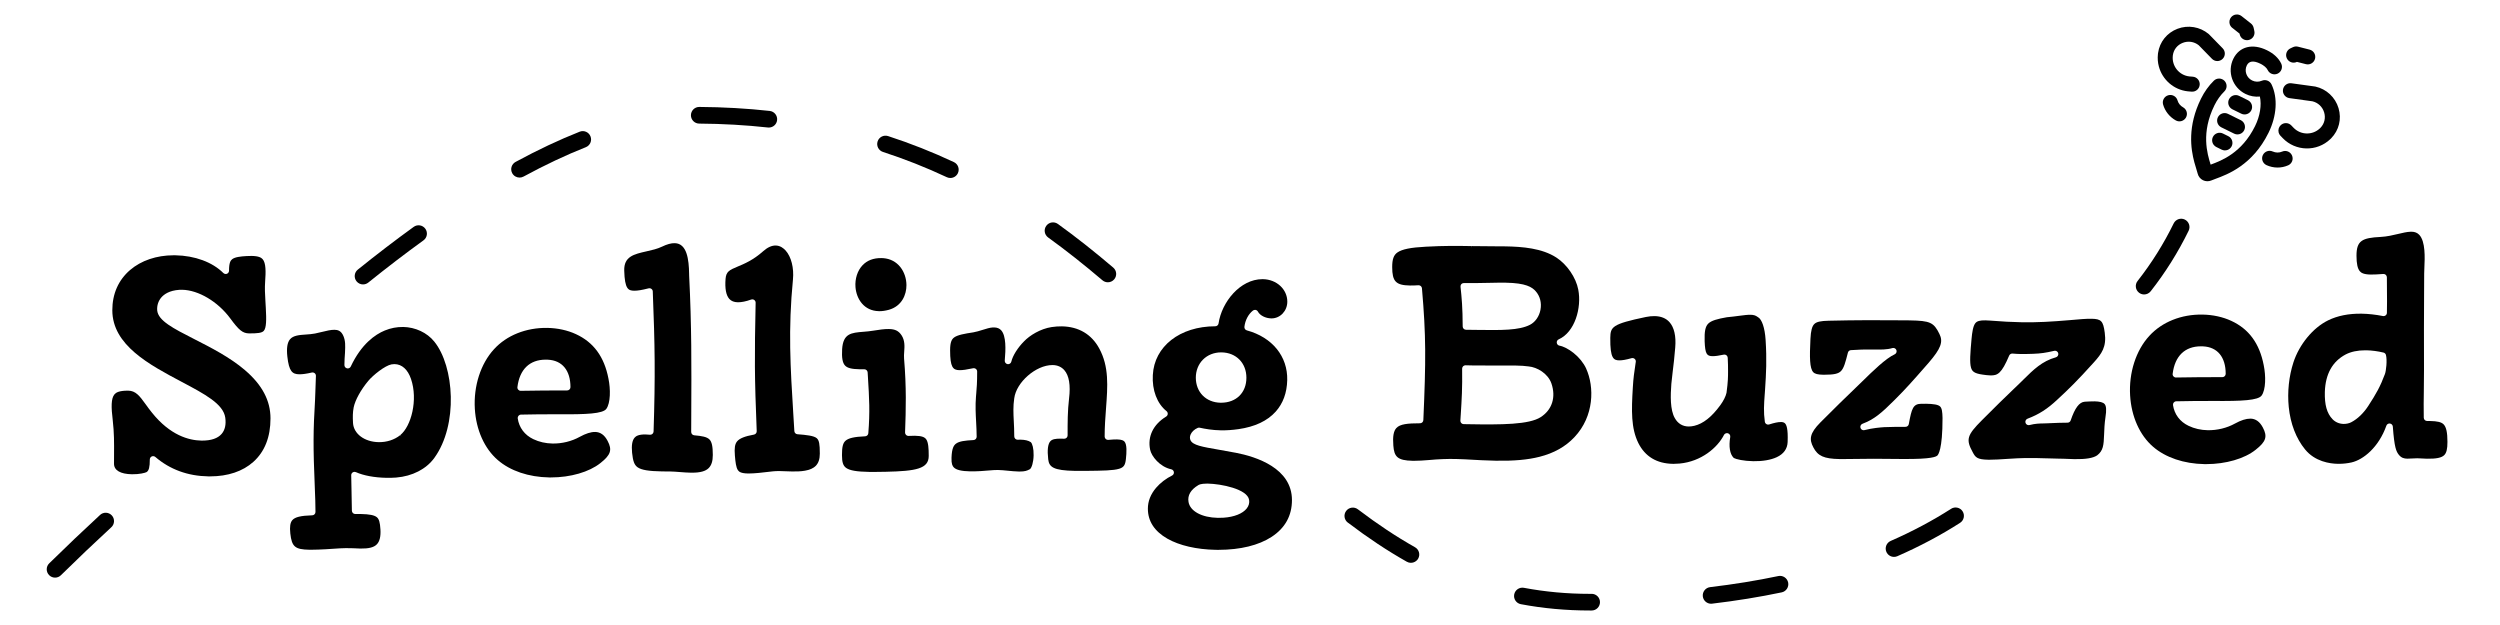
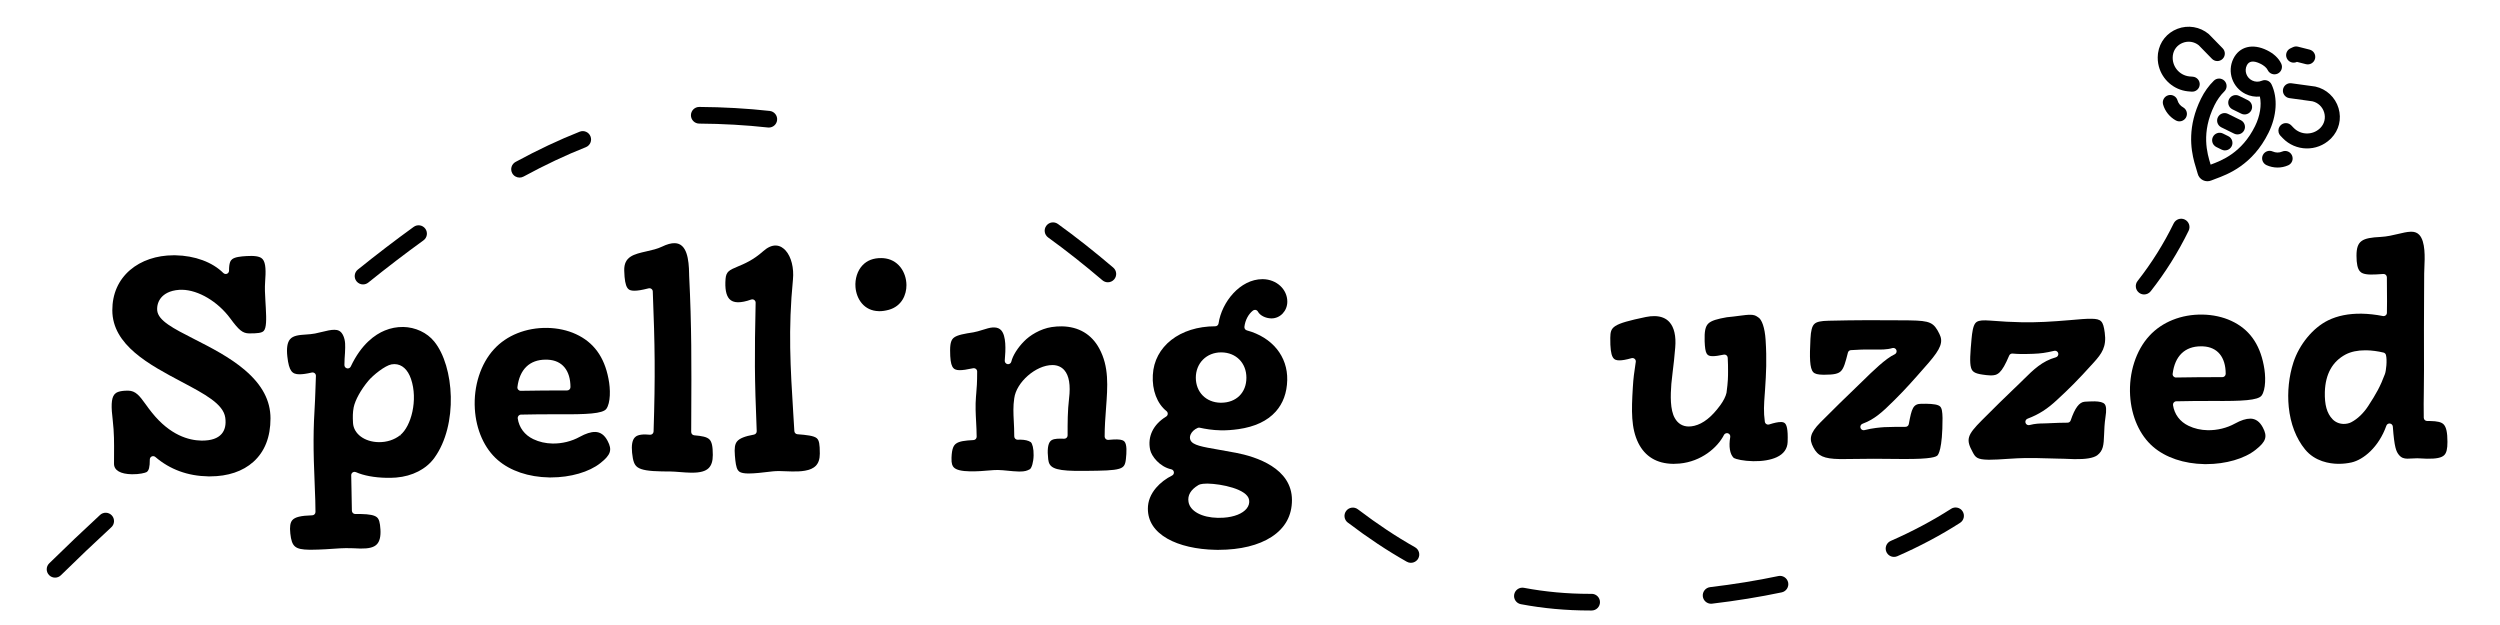
<svg xmlns="http://www.w3.org/2000/svg" data-id="SpellingBuzzed_-_Neon" data-name="SpellingBuzzed - Neon" viewBox="0 0 1500 375">
  <g id="Lines">
    <path d="m1310.9,131.74c-2.48-1.21-5.47-.18-6.69,2.3-5.97,12.23-13.26,23.86-21.66,34.55-1.71,2.17-1.33,5.31.84,7.02.92.72,2,1.07,3.08,1.07,1.48,0,2.95-.66,3.94-1.91,8.84-11.25,16.5-23.48,22.78-36.34,1.21-2.48.18-5.48-2.3-6.69Z" />
    <path d="m217.83,170.65c1.1,0,2.21-.36,3.13-1.1,11.21-9.02,22.35-17.54,33.12-25.33,2.24-1.62,2.74-4.74,1.12-6.98-1.62-2.24-4.74-2.74-6.98-1.12-10.91,7.89-22.19,16.51-33.53,25.64-2.15,1.73-2.49,4.88-.76,7.03.99,1.23,2.44,1.87,3.9,1.87Z" />
-     <path d="m311.75,106.55c.81,0,1.62-.2,2.38-.61,12.91-7,25.48-12.93,37.36-17.62,2.57-1.01,3.83-3.92,2.81-6.49-1.01-2.57-3.92-3.83-6.49-2.81-12.26,4.84-25.2,10.94-38.46,18.13-2.43,1.32-3.33,4.35-2.01,6.78.91,1.67,2.62,2.62,4.4,2.62Z" />
+     <path d="m311.75,106.55c.81,0,1.62-.2,2.38-.61,12.91-7,25.48-12.93,37.36-17.62,2.57-1.01,3.83-3.92,2.81-6.49-1.01-2.57-3.92-3.83-6.49-2.81-12.26,4.84-25.2,10.94-38.46,18.13-2.43,1.32-3.33,4.35-2.01,6.78.91,1.67,2.62,2.62,4.4,2.62" />
    <path d="m634.74,134.38c-2.24-1.62-5.36-1.12-6.98,1.12-1.62,2.24-1.12,5.36,1.12,6.98,10.67,7.71,21.32,16.12,32.59,25.7.94.8,2.09,1.19,3.24,1.19,1.42,0,2.82-.6,3.81-1.76,1.79-2.1,1.53-5.26-.57-7.05-11.46-9.75-22.33-18.32-33.21-26.19Z" />
-     <path d="m568.08,106.32c.69.32,1.41.47,2.12.47,1.88,0,3.68-1.06,4.53-2.88,1.17-2.5.1-5.48-2.4-6.65-12.83-6.02-26.11-11.27-39.47-15.61-2.63-.85-5.45.58-6.3,3.21-.85,2.63.58,5.45,3.21,6.3,12.96,4.21,25.85,9.3,38.31,15.15Z" />
    <path d="m460.75,76.5c.19.02.37.03.55.03,2.52,0,4.68-1.89,4.96-4.45.3-2.75-1.68-5.21-4.42-5.52-13.65-1.5-27.86-2.31-42.25-2.4h-.03c-2.75,0-4.98,2.22-5,4.97-.02,2.76,2.21,5.01,4.97,5.03,14.04.09,27.91.88,41.22,2.34Z" />
    <path d="m60.04,308.97c-10.11,9.31-20.37,19.08-30.51,29.04-1.97,1.93-2,5.1-.06,7.07.98,1,2.27,1.5,3.57,1.5s2.53-.48,3.5-1.43c10.06-9.88,20.24-19.58,30.27-28.82,2.03-1.87,2.16-5.03.29-7.07-1.87-2.03-5.04-2.16-7.07-.29Z" />
    <path d="m1066.97,345.64c-12.99,2.73-26.75,4.96-40.9,6.64-2.74.33-4.7,2.81-4.38,5.55.3,2.54,2.46,4.41,4.96,4.41.2,0,.39-.01.59-.04,14.45-1.71,28.5-3.99,41.78-6.78,2.7-.57,4.43-3.22,3.87-5.92-.57-2.7-3.21-4.43-5.92-3.87Z" />
    <path d="m1170.65,305.28c-11.12,7.14-23.31,13.62-36.24,19.28-2.53,1.11-3.68,4.05-2.58,6.58.82,1.88,2.66,3,4.58,3,.67,0,1.35-.13,2-.42,13.41-5.87,26.08-12.6,37.64-20.02,2.32-1.49,3-4.58,1.51-6.91-1.49-2.32-4.58-3-6.91-1.51Z" />
    <path d="m808.68,313.54c12.16,9.23,23.74,16.92,35.42,23.51.78.44,1.62.65,2.45.65,1.75,0,3.44-.92,4.36-2.54,1.36-2.41.51-5.46-1.9-6.81-11.28-6.37-22.5-13.82-34.29-22.77-2.2-1.67-5.34-1.24-7.01.96-1.67,2.2-1.24,5.34.96,7.01Z" />
    <path d="m954.98,356.31h-1.21c-13.46,0-26.72-1.22-39.41-3.62-2.71-.52-5.33,1.27-5.84,3.98-.51,2.71,1.27,5.33,3.98,5.84,13.3,2.52,27.18,3.79,41.32,3.79h1.18c2.76,0,4.99-2.25,4.99-5.01,0-2.76-2.24-4.99-5-4.99h-.01Z" />
  </g>
  <g id="Bee">
    <path d="m1295.31,39.9c-.63-2.35-.84-4.85-.56-7.41.02-.23.05-.45.08-.68.96-6.67,5.31-12.1,11.64-14.53,6.35-2.43,13.52-1.24,18.72,3.11.12.1.23.2.33.31l8.1,8.3c1.73,1.78,1.7,4.63-.08,6.36s-4.63,1.7-6.36-.08l-7.93-8.12c-2.72-2.18-6.28-2.73-9.57-1.47-3.24,1.24-5.46,4-5.95,7.39-.02.12-.03.25-.05.39-.67,6.14,3.76,11.68,9.89,12.38l2.13.17c2.48.2,4.32,2.38,4.12,4.85-.2,2.48-2.38,4.32-4.85,4.12l-2.19-.18s-.08,0-.12-.01c-8.53-.93-15.26-7.07-17.35-14.9Z" />
    <g>
      <line id="Stripe_3" data-name="Stripe 3" x1="1331.77" y1="84.16" x2="1334.97" y2="85.73" />
      <path d="m1327.43,85.32c-.27-1.02-.19-2.13.31-3.15,1.1-2.23,3.8-3.15,6.02-2.05l3.2,1.58c2.23,1.1,3.15,3.8,2.05,6.03-1.1,2.23-3.8,3.15-6.02,2.05l-3.2-1.58c-1.21-.6-2.03-1.66-2.36-2.87Z" />
    </g>
    <g>
      <line id="Stripe_2" data-name="Stripe 2" x1="1334.77" y1="72.34" x2="1342.48" y2="76.14" />
      <path d="m1330.42,73.51c-.27-1.02-.19-2.13.31-3.15,1.1-2.23,3.8-3.15,6.03-2.05l7.71,3.8c2.23,1.1,3.15,3.8,2.05,6.03-1.1,2.23-3.8,3.15-6.03,2.05l-7.71-3.8c-1.21-.6-2.03-1.66-2.36-2.87Z" />
    </g>
    <g>
      <line id="Stripe_1" data-name="Stripe 1" x1="1341.44" y1="61.55" x2="1346.76" y2="64.17" />
      <path d="m1337.09,62.71c-.27-1.02-.19-2.13.31-3.15,1.1-2.23,3.8-3.15,6.03-2.05l5.32,2.62c2.23,1.1,3.14,3.8,2.05,6.03-1.1,2.23-3.8,3.15-6.03,2.05l-5.32-2.62c-1.21-.6-2.03-1.66-2.36-2.87Z" />
    </g>
    <path d="m1367.2,79.54c-.41-1.54,0-3.24,1.23-4.42,1.79-1.72,4.64-1.66,6.36.14l1.32,1.37c4.29,4.47,11.41,4.63,15.88.34.1-.09.19-.18.27-.27,2.39-2.45,3.22-5.89,2.24-9.22-1.01-3.39-3.63-5.88-7.04-6.7l-13.84-1.91c-2.46-.34-4.18-2.61-3.84-5.07.34-2.46,2.61-4.18,5.07-3.84l14.04,1.93c.12.02.24.04.36.06,6.61,1.47,11.93,6.43,13.87,12.95,1.94,6.49.28,13.25-4.42,18.07-.16.17-.33.33-.5.49-8.05,7.71-20.88,7.43-28.6-.62l-1.32-1.37c-.54-.57-.91-1.24-1.1-1.94Z" />
    <path d="m1316.63,97.47c-2.21-8.24-4.21-21.67,3.97-38.28,2.03-4.12,4.62-7.74,7.71-10.77,1.77-1.74,4.62-1.71,6.36.06,1.74,1.77,1.71,4.62-.06,6.36-2.36,2.32-4.36,5.12-5.94,8.33-8.1,16.44-4.38,28.85-2.29,35.61,6.62-2.44,18.72-7.03,26.65-23.12,3-6.09,4.01-12.56,2.9-17.73-2.94.3-5.93-.23-8.64-1.57-7.85-3.87-11.11-13.34-7.28-21.12,3.62-7.35,11.55-9.34,20.19-5.08,4.07,2,7.02,4.78,8.55,8.04,1.05,2.25.09,4.93-2.16,5.98-2.25,1.05-4.93.09-5.98-2.16-.63-1.35-2.23-2.73-4.38-3.79-4.09-2.01-6.83-1.68-8.14.99-1.64,3.33-.21,7.4,3.19,9.07,1.83.9,3.94.96,5.8.16,2.22-.96,4.8.01,5.84,2.2,3.84,8.07,3.17,18.91-1.8,29-9.59,19.46-24.58,24.99-31.79,27.65-1,.37-1.86.69-2.47.95-1.63.71-3.48.67-5.07-.11-1.59-.79-2.76-2.22-3.18-3.95-.16-.65-.43-1.51-.74-2.52-.37-1.19-.81-2.59-1.23-4.18Z" />
-     <path d="m1337.8,14.35c-.35-1.32-.1-2.79.81-3.95,1.54-1.95,4.37-2.29,6.32-.75l5.64,4.44c.82.65,1.37,1.57,1.61,2.58l.43,1.99c.52,2.43-1.02,4.82-3.45,5.35-2.43.53-4.84-1.01-5.35-3.45l-.09-.41-4.37-3.44c-.79-.62-1.32-1.46-1.56-2.37Z" />
    <path d="m1371.82,34.25c-.55-2.06.43-4.28,2.42-5.23l1.53-.72c.95-.45,2.02-.55,3.03-.29l6.96,1.76c2.41.61,3.87,3.06,3.26,5.47-.61,2.41-3.06,3.87-5.47,3.26l-5.39-1.37-.06.03c-2.25,1.06-4.93.1-5.99-2.14-.12-.25-.21-.51-.28-.76Z" />
    <path d="m1357.42,96.16c-.26-.97-.2-2.03.25-3.02,1.03-2.26,3.69-3.27,5.96-2.24,1.79.81,3.9.84,5.62.07,2.27-1.01,4.93,0,5.94,2.28,1.02,2.27,0,4.93-2.28,5.94-4.1,1.82-8.84,1.79-13-.1-1.28-.58-2.15-1.68-2.49-2.94Z" />
    <path d="m1297.84,62.65c-.64-2.38.75-4.83,3.13-5.5,2.39-.67,4.88.72,5.55,3.11.48,1.72,1.69,3.22,3.32,4.12,2.17,1.2,2.96,3.94,1.75,6.12-1.21,2.17-3.95,2.96-6.12,1.75-3.71-2.06-6.49-5.54-7.62-9.56v-.05Z" />
  </g>
  <g>
    <path d="m1466.22,254.66h0c-1.35-1.4-3.69-1.98-8.36-2.06-.52,0-1.08-.02-1.64-.01-1.08-.02-1.94-.88-1.96-1.96-.11-6.31-.05-10.57.03-15.55.06-3.61.12-7.71.11-13.24l-.03-24.57c0-6.91.03-12.58.07-17.58v-.32c.04-4.97.07-9.7.07-15.22,0-1.01.05-2.24.12-3.67.27-5.82.71-15.56-3.06-19.57-1.16-1.23-2.67-1.85-4.61-1.88-.25,0-.5,0-.79.02-2.1.08-4.58.67-7.22,1.3-3.15.75-6.73,1.61-10.58,1.81-11.05.55-14.49,2.18-14.47,11.31,0,4.76.65,7.71,2.02,9.29.81.93,2.21,1.89,6.43,1.97,2.09.03,4.58-.13,7.62-.35.06,0,.12,0,.19,0,.49,0,.96.2,1.33.53.41.38.64.91.64,1.46,0,2.94.03,5.47.05,7.91.05,4.52.08,8.43-.03,13.43-.01.59-.28,1.14-.75,1.51-.36.29-.83.44-1.28.44-.12,0-.24-.01-.35-.04-4.43-.87-8.71-1.34-12.72-1.41-7.75-.13-14.54,1.22-20.22,4.02-9.09,4.48-17.25,14.39-20.79,25.25-2.69,8.3-3.68,17.78-2.79,26.69,1.02,10.09,4.4,18.89,9.78,25.46,5.97,7.34,14.9,8.58,19.69,8.66.2,0,.4,0,.6,0,2.56,0,5.17-.29,7.59-.83,7.09-1.62,16.31-9.07,20.91-22.04.28-.8,1.04-1.33,1.88-1.33.08,0,.18,0,.27.02.93.12,1.66.9,1.73,1.84.92,12.66,2.03,14.92,3.61,16.93,1.52,1.88,3.14,2.29,5.1,2.32.84.01,1.73-.05,2.71-.11,1.04-.07,2.11-.14,3.23-.13.33,0,.66.02,1,.04,1.82.12,3.39.19,4.8.22,5.59.1,8.79-.56,10.38-2.13,1.37-1.35,1.95-3.72,1.94-7.95,0-5.63-.7-8.86-2.25-10.47Zm-35.25-30.26h0c-2.82,7.56-5.25,11.83-9.99,19.13-2.86,4.39-6.38,7.78-10.21,9.8-1.23.67-2.96,1.04-4.6,1.03-2.61-.05-4.99-1.07-6.7-2.88-3.35-3.54-4.76-8.58-4.56-16.33.34-10.71,4.54-18.27,12.49-22.48,3.19-1.65,7.14-2.49,11.74-2.49.22,0,.45,0,.68,0,3.24.06,6.7.51,10.28,1.36.72.17,1.28.72,1.47,1.43.83,3.09.1,9.64-.6,11.42Z" />
    <path d="m1350.22,251.19c-2.55-.02-5.63.95-9.24,2.94-4.83,2.68-10.62,4.08-16.28,4-4.17-.07-8.06-.96-11.57-2.64-5.19-2.48-8.5-6.89-9.32-12.42-.08-.57.08-1.14.45-1.58s.91-.7,1.48-.71c8.02-.19,12.82-.2,22.45-.21,17.03.14,26.64-.34,28.77-3.23,2.58-3.55,2.59-11.86,1.27-18.23-2.51-13.01-8.88-21.72-19.49-26.61-5.07-2.35-11.02-3.64-17.21-3.75-12.7-.23-24.36,4.45-31.97,12.81-8,8.71-12.29,22.06-11.49,35.7.75,12.67,5.77,23.89,13.77,30.78,7.54,6.51,18.49,10.21,30.85,10.43.36,0,.73,0,1.09,0,11.65,0,22.9-3.25,29.57-8.57,6.27-4.93,7.25-7.92,4.38-13.35-1.87-3.56-4.33-5.32-7.5-5.38Zm-46.62-26.94c1.31-10.63,7.33-16.46,16.96-16.46.14,0,.28,0,.42,0h0c.29,0,.58.02.88.03,8.61.42,13.55,6.41,13.56,16.45,0,.54-.21,1.04-.58,1.42-.38.38-.88.59-1.41.59h-.78c-4.57,0-8.89.01-13.23.04-4.89.03-9.28.09-13.79.18h-.09c-.55,0-1.08-.25-1.45-.66-.39-.43-.57-1.01-.5-1.58Z" />
    <path d="m1256.42,240.84c-1.51-.03-3.33.04-5.61.19-3.27.28-5.86,3.74-8.4,11.22-.27.81-1.03,1.36-1.89,1.36-3.54,0-6.5.13-9.97.28l-2.31.1c-.71.05-1.45.06-2.23.07-2.28.04-4.87.08-8.29.97-.18.05-.35.06-.54.06-.86-.01-1.61-.58-1.87-1.39-.32-1.01.21-2.1,1.2-2.48,6.77-2.55,11.95-5.86,17.88-11.44,7.25-6.71,11.77-11.1,21.88-22.3,4.74-5.26,7.76-9.35,6.58-17.86-.93-7.01-2.11-8.26-7.93-8.36-3.15-.07-7.51.33-13.03.82-11,.93-19.27,1.44-28.95,1.27-5.63-.1-11.74-.42-19.26-1.02-.91-.07-1.71-.11-2.43-.12-3.29-.06-5.06.44-6.06,1.72-1.38,1.77-1.9,5.54-2.26,9.35-.78,8.71-1.21,14.2-.32,17.29.64,2.21,1.87,3.47,6.83,4.18,1.57.23,3.38.48,4.89.5,4.22.06,6.58-1.03,11.17-11.89.32-.75,1.03-1.22,1.84-1.22.06,0,.11,0,.18,0,1.82.16,3.29.25,4.9.27,2.02.04,4.33-.02,7.43-.12,4.66-.18,7.27-.55,12.71-1.79.16-.04.31-.05.48-.05.9.01,1.68.64,1.9,1.51.26,1.04-.36,2.13-1.4,2.42-8.31,2.32-13.44,7.4-19.41,13.3-.69.68-1.39,1.37-2.09,2.06l-4.08,3.92c-6.34,6.1-9.52,9.16-18.81,18.48-9.02,9.04-9.73,11.56-5.47,19.28,1.59,2.97,2.58,4.29,9.22,4.41.3,0,.62,0,.95,0,2.63,0,6.15-.17,11.43-.55,7.33-.51,12.48-.51,16.55-.44,2.14.04,4.22.1,6.43.17h.26c2.34.08,4.77.15,7.48.2l1.79.02c.74.01,1.6.05,2.63.1,1.28.06,2.74.12,4.27.15,6.76.11,11.21-.62,13.62-2.28,3.65-2.8,3.93-6.08,4.16-12.65.11-2.95.23-6.3.81-10.22.66-4.27.51-6.7-.49-7.88-.9-1.07-2.93-1.6-6.38-1.66Z" />
    <path d="m1155.29,242.28c-.74-.01-1.53-.02-2.35-.02-5.15,0-5.93,2.9-7.63,12.04l-.03.17c-.18.95-1,1.63-1.96,1.63-4.25,0-8.27.01-12.83.2-2.24.16-6.91.5-11.79,1.77-.18.05-.35.07-.54.06-.86-.01-1.61-.58-1.87-1.39-.32-1.01.21-2.1,1.2-2.48,6.92-2.6,11.35-6.35,19.29-14.31,6.83-6.85,9.98-10.35,20.45-22.33,7.3-8.49,8.8-12.52,6.42-17.26-3.4-6.93-5.57-7.92-17.83-8.13-.61-.01-1.25-.02-1.9-.03-16.24-.15-30.4-.16-46.69.24-4.84.1-7.25.64-8.61,1.94-1.4,1.34-2.1,4-2.35,8.92-.57,11.2-.47,17.7,1.67,19.99.97,1.04,2.68,1.49,5.89,1.55.27,0,.56,0,.85,0,5.74,0,8.34-.59,9.92-2.21,1.74-1.78,2.66-5.18,4.14-11.04.21-.84.94-1.45,1.8-1.51,5.54-.38,7.82-.38,11.59-.38.83,0,1.64,0,2.45.02h.18c3.79.05,7.37.1,10.65-.87.19-.06.39-.08.6-.08.81.01,1.55.54,1.84,1.3.36.98-.09,2.08-1.04,2.52-5.33,2.43-13.06,9.99-19.27,16.07l-3.88,3.76c-7.55,7.28-11.35,10.93-21.35,20.96-6.73,6.75-6.75,10.33-4.35,14.96,2.71,5.27,6.4,6.92,15.79,7.09.53,0,1.09.01,1.68.01.69,0,1.42,0,2.21-.02,13.34-.2,19.91-.21,31.93-.04.46,0,1.08,0,1.85.01,18.09.18,20.21-1.46,20.94-2.02.53-.43,3.19-3.56,3.16-22.57v-.02c-.08-3.59-.35-5.87-1.49-6.92-1.16-1.06-3.69-1.53-8.73-1.62Z" />
    <path d="m1068.52,253.23c-1.59-.04-3.9.44-7.03,1.44-.21.07-.4.1-.64.09-.36,0-.72-.11-1.03-.31-.5-.31-.83-.83-.92-1.42-.83-5.9-.51-10.32-.07-16.43l.03-.35c.06-.82.12-1.67.18-2.56.65-9.64,1.09-17.95.32-29.76-.46-7.17-2.22-12.4-4.59-13.64-.11-.05-.21-.12-.3-.19-1.08-.83-2.33-1.21-4.18-1.24-1.8-.02-4.01.26-6.83.63-2.12.28-4.52.6-7.38.86-5.53.97-9.32,1.96-11.18,3.86-1.71,1.75-2.3,4.69-2.12,10.49.29,7.75,1.31,8.94,4.7,9,1.57.02,3.78-.27,6.73-.91.15-.03.32-.04.46-.05.43,0,.83.15,1.17.41.47.35.75.89.79,1.47.19,3.16.19,5.57.2,8.12,0,3.16,0,6.14-.91,12.84,0,.05-.02.1-.03.16-.47,2.13-1.81,4.79-3.79,7.49-5.11,6.96-10.19,10.97-15.51,12.25-1.22.29-2.42.43-3.49.42-3.56-.06-6.39-1.79-8.19-5-2.89-4.97-2.64-13.63-2.1-20.61.15-1.88.44-4.28.78-7.05.5-4.07,1.12-9.13,1.55-14.78.57-6.8-.64-12.06-3.49-15.22-2.08-2.31-5.07-3.51-8.87-3.58-1.61-.03-3.4.15-5.3.54-20.37,4.25-21.17,5.95-21.31,12.5-.14,12.49,2.04,13.46,5.38,13.52,1.73.02,4.18-.4,7.38-1.32.19-.05.4-.07.59-.08.47,0,.93.18,1.29.5.51.45.76,1.12.66,1.8l-.1.65c-.84,5.58-1.35,8.95-1.68,14.82-.84,13.8-1.1,24.27,3.31,33.23,4.07,8.11,11.04,12.31,20.72,12.48.19,0,.39,0,.58,0,1.13,0,2.3-.06,3.48-.17,12.95-1.21,22.69-9.49,26.6-17.16.35-.68,1.09-1.07,1.82-1.09.2,0,.4.04.6.1.95.31,1.51,1.25,1.34,2.23-.97,5.68-.23,10.22,2.02,12.46l.21.16c1.22.7,5.75,1.79,11.57,1.89,5.53.1,10.54-.75,14.07-2.39,4.2-1.95,6.41-5.02,6.57-9.13.31-8.18-.74-10.27-1.55-11.14-.37-.38-.98-.83-2.48-.86Z" />
-     <path d="m951.71,221.16c-1.54-3.37-4.22-6.7-7.56-9.38-2.87-2.3-6.1-3.98-8.44-4.38-.88-.15-1.54-.84-1.65-1.72-.11-.88.36-1.72,1.17-2.08,9.66-4.29,13.86-18.89,11.73-29.83-1.35-7.2-6.76-15.12-13.17-19.26-8.61-5.57-20.25-6.51-30.5-6.69-2.2-.04-4.42-.04-6.1-.04-5.42,0-9.86-.06-14.17-.13l-.02,1-.1-1c-8.67-.14-16.17-.25-27.46.37-8.96.45-14.18,1.51-16.94,3.42-2.29,1.59-3.18,4.06-3.18,8.8.01,8.64,2.2,10.91,10.64,11.06,1.47.02,3.14-.02,5.09-.15.06,0,.11,0,.17,0,1.03.02,1.87.8,1.95,1.83,2.48,28.49,2.4,43.22.84,79.07-.05,1.07-.92,1.91-2,1.91-7.51.01-11.99.47-14.18,2.84-1.69,1.84-2.26,5.07-1.83,10.5.5,6.62,2.33,9,11.61,9.17.3,0,.62,0,.94,0,2.47,0,5.47-.16,9.14-.48,5.29-.5,10.43-.7,15.71-.61,1.87.03,3.79.1,5.68.21l1.21.07c5.65.32,11.49.66,17.17.76,10.89.18,19.22-.56,26.26-2.35,8.7-2.21,15.55-6.07,20.94-11.78,11.92-12.63,12-30.18,7.04-41.13h0Zm-27.42-35.31c-.76,4-3.11,7.36-6.27,9.01-6.65,3.42-17.29,3.28-32,3.08-2.06-.03-4.21-.06-6.45-.08-1.08-.02-1.96-.91-1.96-2-.02-11.21-.6-17.42-1.3-23.81-.06-.57.12-1.14.51-1.57.38-.42.92-.65,1.48-.65h.03c5.22.08,10.18-.02,14.55-.11,3.8-.08,7.39-.15,10.62-.1,12.04.21,15.76,2.63,17.99,5.21,2.55,2.93,3.57,6.94,2.79,11Zm-47.84,63.03c.6-9.56,1-15.87.83-27.68,0-.54.21-1.07.59-1.45.37-.37.88-.58,1.42-.58.01,0,.02,0,.04,0,1.33.04,2.62.06,3.88.09,4.75.08,9.26.08,14.08.07,1.33,0,2.64,0,3.92-.02,2.81-.02,5.48-.03,7.94.01,3.43.06,5.98.23,8.06.54,5.06.46,11.56,4.2,13.65,10.23,2.81,8.21.42,15.76-6.42,20.18-7.03,4.52-23.32,4.61-43.88,4.25l-2.38-.04c-.54,0-1.07-.24-1.43-.64-.37-.4-.56-.94-.53-1.48l.22-3.47Z" />
    <path d="m741.24,271.63c-3.67-.72-7.23-1.33-10.09-1.83-9.96-1.72-15.45-2.67-16.85-5.66-.45-1-.45-2.17,0-3.29.67-1.7,2.33-3.27,4.33-4.11.26-.11.55-.14.8-.15.13,0,.26.02.39.04,3.4.73,7.56,1.48,12.67,1.57,3.4.06,6.88-.18,10.66-.72,9.78-1.41,17.26-4.93,22.24-10.47,4.44-4.94,6.77-11.31,6.95-18.94.34-14.23-8.95-25.67-24.23-29.84-.96-.26-1.57-1.17-1.46-2.16.46-3.93,2.37-7.56,5.11-9.72.36-.28.82-.43,1.27-.43.13,0,.25.02.38.04.58.12,1.08.5,1.35,1.02,1.21,2.29,4.56,4,7.99,4.06h.18c5.22,0,9.47-4.51,9.46-10.05,0-7.42-6.42-13.34-14.6-13.49h-.33c-13.4.02-24.43,13.75-26.32,26.56-.15.99-.98,1.71-1.98,1.71-21.21.03-36.61,12.07-37.46,29.27-.52,9.04,2.55,17.12,8.2,21.63.51.41.79,1.04.75,1.69-.04.65-.4,1.24-.95,1.58-7.77,4.74-11.27,12-9.61,19.91.78,3.86,5.74,10.25,12.68,11.73.83.18,1.46.87,1.57,1.71.1.85-.34,1.67-1.11,2.04-3.58,1.75-7.07,4.42-9.56,7.34-3.28,3.85-4.95,8.06-4.94,12.54,0,7.51,3.94,13.55,11.68,17.98,7.21,4.12,17.52,6.5,29.02,6.71.52,0,1.05.01,1.59.01h.15c13.03-.02,24.04-2.71,31.82-7.8,8.1-5.29,12.2-12.73,12.19-22.11-.03-19.04-21.25-25.96-33.91-28.38Zm6.79,33.46c-2.43,3.08-7.49,5.1-13.87,5.53-1.16.08-2.32.11-3.44.09-9.64-.17-16.71-4.01-17.61-9.57-.66-3.93,1.31-7.31,5.85-10.04.39-.24,1.55-.93,5.23-.93.17,0,.35,0,.54,0,7.87.14,23.74,3.23,24.74,9.78.3,1.79-.19,3.57-1.43,5.14Zm-30.54-78.47c0-4.21,1.52-8.07,4.3-10.86,2.78-2.79,6.62-4.32,10.83-4.33h.37c8.73.16,14.84,6.4,14.85,15.2.01,8.97-6.09,15-15.18,15.01h-.34c-8.72-.16-14.81-6.33-14.83-15.03Z" />
    <path d="m670.16,263.65c-1.32-.02-2.95.07-5.16.28-.08,0-.16.01-.24,0-.48,0-.95-.19-1.31-.52-.42-.38-.66-.92-.66-1.48,0-5.86.41-11.43.82-16.82,1.01-13.49,1.89-25.14-4.1-36.09-4.59-8.46-12.32-13.03-22.34-13.21-1.99-.03-4.08.11-6.21.43-6.79,1.05-13.17,5.04-16.52,8.56-3.79,3.79-6.79,8.57-7.64,12.17-.21.9-1.03,1.54-1.95,1.54-.11,0-.22,0-.32-.03-1.03-.17-1.76-1.11-1.67-2.15.6-6.67.89-14.77-2.14-18.15-1.01-1.12-2.4-1.69-4.24-1.72-.31,0-.64,0-1.01.03-1.57.09-3.8.78-5.98,1.46-1.86.58-3.79,1.18-5.46,1.45-5.4.83-9.38,1.53-11.48,3.03-1.49,1.07-2.48,2.8-2.48,7.75.01,10.18,1.67,11.85,5.61,11.92,1.85.02,4.29-.31,8.19-1.15.15-.03.28-.04.46-.04.44,0,.88.17,1.22.44.47.38.74.95.75,1.55,0,6.74-.25,9.74-.55,13.22-.05.6-.11,1.22-.16,1.88-.44,5.34-.17,10.31.09,15.15.15,2.88.31,5.87.32,8.89,0,1.07-.83,1.95-1.9,2-5.17.26-8.55.7-10.48,2.14-1.3.97-2.52,2.67-2.71,8.5-.14,3.65.6,4.94,1.34,5.72,1.47,1.55,4.6,2.31,9.86,2.41,3.51.06,8.12-.19,14.1-.75.78-.06,1.57-.09,2.47-.07,1.93.03,3.96.23,6.13.45,2.16.21,4.4.43,6.51.47.19,0,.38,0,.56,0,3,0,4.37-.46,6.02-1.38l.12-.08c.98-.76,2.06-4.04,2.15-8.21.09-4.14-.77-7.12-1.67-7.92l-.11-.09c-1.38-.91-3.42-1.39-6.08-1.44-.58,0-1.13,0-1.6.04-.06,0-.12,0-.18,0-.49,0-.96-.2-1.33-.54-.41-.38-.64-.91-.64-1.46,0-3.53-.15-6.55-.29-9.21-.24-4.73-.44-8.81.28-13.64,1.24-9.68,13.01-19.93,22.87-19.95h.24c2.84.05,5.24,1.11,6.94,3.06,2.86,3.28,3.81,9,2.84,17.01-.89,7.52-.88,14.29-.87,22.13,0,.55-.22,1.08-.62,1.45-.38.37-.89.55-1.47.56-.61-.03-1.2-.05-1.78-.06-3.6-.06-5.42.38-6.5,1.58-1.48,1.64-1.91,5.28-1.27,10.83.54,4.61,3,6.7,16.11,6.93,1.82.03,3.94.03,6.46,0,10.43-.1,16.5-.21,19.97-1.26,2.78-.84,3.69-2.16,4.08-5.9.42-3.91.71-8.63-.86-10.41-.51-.58-1.5-1.25-4.55-1.31Z" />
-     <path d="m549.08,261.45c-1.12-.02-2.4.01-3.92.1-.05,0-.1,0-.16,0-.51,0-1-.21-1.36-.57-.4-.39-.62-.94-.6-1.5.53-14.12.85-27.2-.6-44.36-.12-1.24-.02-2.62.08-4.08.23-3.15.49-6.73-1.61-9.91-1.75-2.62-3.87-3.66-7.58-3.72-2.66-.06-6.07.45-9.36.99-1.99.35-3.96.5-5.87.66-7.36.59-12.22.98-12.82,10.45-.29,5.17.24,8.19,1.74,9.8,1.4,1.51,3.96,2.16,8.83,2.25.81.01,1.7.01,2.69,0h.09c1.04.02,1.9.84,1.96,1.88l.15,2.42c.83,13.56,1.29,21.03.26,34.08-.08,1.01-.9,1.8-1.91,1.84-6.51.27-10.05,1.08-11.83,2.72-1.52,1.4-2.08,3.72-2.07,8.58,0,4.34.71,6.43,2.58,7.72,2.2,1.51,6.3,2.21,13.73,2.34.88.02,1.81.02,2.81.02,2.07,0,4.43-.03,7.23-.1,18.13-.4,25.71-1.8,25.7-9.5,0-4.62-.25-8.06-1.43-9.86-1-1.53-2.95-2.17-6.74-2.24Z" />
    <path d="m527.3,186.71c.1,0,.2,0,.3,0,1.74,0,3.6-.26,5.54-.79l.1-.02c7.88-2.19,10.66-9.11,10.63-14.85-.02-3.95-1.34-7.88-3.64-10.78-2.52-3.19-6.06-5.05-10.23-5.37-.4-.03-.8-.05-1.2-.05-4.74-.06-8.52,1.38-11.32,4.35-3.01,3.19-4.57,8.07-4.19,13.05.55,7.08,5.09,14.29,14.02,14.44Z" />
    <path d="m490.12,262.97h0c-1.76-1.54-6.13-2-11.67-2.43-.99-.08-1.78-.88-1.84-1.87-.2-3.35-.4-6.6-.6-9.78-1.77-28.58-3.17-51.15-.24-81.17.67-6.95-1.01-13.62-4.38-17.39-1.21-1.35-3.22-2.97-5.95-3.02-2.4-.04-4.96,1.13-7.48,3.38-6.06,5.4-11.43,7.62-15.35,9.25-5.11,2.12-6.9,3.06-7.27,7.31-.47,5.86.29,9.94,2.26,12.12,1.18,1.3,2.85,1.96,5.1,2,2.15.03,4.87-.51,8-1.64.23-.08.47-.13.72-.12.41,0,.8.14,1.13.38.54.38.85,1.01.83,1.67-.67,32.26-.69,44.05.65,77.05.04.99-.67,1.87-1.64,2.05-5.55,1-8.7,2.28-10.19,4.14-1.28,1.6-1.63,3.98-1.26,8.48.32,3.78.67,7.05,1.81,8.72.68.99,1.88,1.92,6.03,1.99.18,0,.37,0,.56,0,3.31,0,7.87-.48,14.49-1.29,1.11-.13,2.41-.18,4.21-.15,1.08.02,2.2.06,3.38.11,1.25.05,2.55.1,3.84.12,4.92.09,10.98-.21,14.11-3.29,1.71-1.68,2.53-4.1,2.53-7.4,0-5.79-.44-8.03-1.79-9.21Z" />
    <path d="m416.55,261.18c-1.04-.09-1.83-.95-1.83-2l.04-10.13c.14-29.94.25-53.58-1.26-83.48-.02-.39-.02-.83-.03-1.35-.14-8.46-1.25-18.19-8.64-18.32-2.11-.06-4.66.66-7.6,2.08-2.82,1.36-6.09,2.1-9.25,2.81-7.64,1.73-13.67,3.09-13.44,11.56.31,11.17,2.45,12.02,5.94,12.08,1.99.05,4.74-.42,8.7-1.43.17-.04.36-.06.53-.06.42,0,.82.14,1.16.4.49.36.78.92.8,1.52,1.29,32.66,1.55,50.26.48,84.05-.02.55-.27,1.08-.68,1.44-.37.32-.83.49-1.32.49-.07,0-.13,0-.2,0-1-.1-1.89-.16-2.7-.17-4.15-.04-5.64,1.01-6.4,1.84-1.5,1.62-2.03,4.6-1.6,9.11.53,5.18,1.37,7.39,3.34,8.77,2.3,1.6,6.55,2.32,14.67,2.46,1.18.02,2.44.02,3.87.03.25,0,.52,0,.78,0,1.95.03,4.07.2,6.16.36,2.13.17,4.34.34,6.44.37.26,0,.51,0,.76,0,4.87,0,8.03-.87,9.91-2.72,1.7-1.67,2.52-4.25,2.51-7.89,0-5.23-.6-7.95-2.06-9.38-1.54-1.51-4.48-2.04-9.06-2.44Z" />
    <path d="m357.06,259.18c-2.52-.05-5.63.95-9.25,2.94-4.83,2.68-10.61,4.09-16.28,4-4.16-.07-8.06-.96-11.57-2.64-5.18-2.48-8.5-6.89-9.32-12.42-.08-.57.08-1.14.45-1.58s.91-.7,1.48-.71c7.98-.19,12.74-.2,22.24-.21h.21c17.03.14,26.64-.34,28.77-3.23,2.58-3.55,2.59-11.87,1.27-18.23-2.51-13.01-8.88-21.72-19.49-26.61-5.07-2.35-11.02-3.64-17.21-3.75l-.02,1h0l.02-1c-12.69-.19-24.36,4.45-31.97,12.81-8,8.71-12.29,22.06-11.49,35.7.75,12.67,5.77,23.89,13.77,30.78,7.54,6.51,18.49,10.21,30.85,10.43.36,0,.73,0,1.09,0,11.65,0,22.9-3.25,29.58-8.57,6.27-4.93,7.25-7.92,4.38-13.34-1.87-3.57-4.33-5.33-7.5-5.38Zm-15.37-25.5c-.38.38-.88.59-1.41.59-5.22,0-9.56.01-14,.04-4.93.03-9.32.09-13.88.18-.55,0-1.08-.25-1.45-.66-.39-.43-.57-1.01-.5-1.58,1.31-10.63,7.33-16.46,16.97-16.46.14,0,.28,0,.42,0,.29,0,.58.02.88.03,8.61.42,13.55,6.42,13.56,16.45,0,.53-.21,1.04-.58,1.42Z" />
    <path d="m241.85,196.19c-3.73-.06-7.43.65-10.99,2.12-5.79,2.39-14.03,8.07-20.4,21.6-.33.71-1.05,1.16-1.84,1.15-.13,0-.27-.02-.4-.05-.92-.21-1.56-1.01-1.57-1.95,0-2.43.18-5.04.36-7.59v-.2c.18-3.87.3-6.66-.95-9.64-1.38-3.25-3.41-3.73-5.4-3.76-2.19-.02-4.73.6-7.44,1.27-1.38.34-2.82.7-4.24.97-1.76.35-3.62.47-5.43.6-3.9.27-7.59.52-9.55,2.86-1.63,1.96-2.15,5.36-1.59,10.4,1,8.98,3.02,10.53,7.17,10.6,1.86.02,4.32-.31,7.51-1.06.16-.04.32-.06.49-.05.45,0,.9.17,1.25.46.48.4.75,1.01.72,1.63-.19,3.89-.27,7.09-.34,9.7-.06,2.22-.1,3.83-.19,4.92-1.08,18.44-1.21,27.12-.11,53.08.2,2.77.38,11.51.38,13.93,0,1.09-.85,1.97-1.94,2-6.88.21-10.33,1.05-11.94,2.89-1.28,1.47-1.66,3.94-1.22,8.03.89,7.95,2.82,9.59,11.47,9.74.38,0,.77,0,1.16,0,2.64,0,5.67-.14,8.58-.29,1.01-.05,2.19-.13,3.44-.22,3.15-.23,7.08-.52,11.37-.43.85.01,1.69.04,2.5.08,1.06.06,2.31.13,3.53.15,5.06.08,8.13-.7,9.9-2.57,1.68-1.76,2.39-4.77,2.12-8.94-.26-4.17-.82-6.12-2.08-7.23-1.46-1.28-4.47-1.89-9.74-1.99-.99-.02-2.06-.02-3.34,0-.51,0-1-.21-1.37-.58-.38-.37-.59-.89-.6-1.42,0-3.08-.1-7.02-.2-10.83v-.24c-.1-3.82-.19-7.42-.2-10.22,0-.68.34-1.31.91-1.68.34-.22.68-.31,1.12-.32.27,0,.53.06.78.17,4.62,2.07,11.15,3.28,18.37,3.41,1.99.03,3.94-.02,5.79-.16,9.7-.79,18.04-5.08,22.89-11.77,14.39-19.84,12.01-54.98-.03-69.82-4.32-5.36-11.33-8.64-18.74-8.77Zm-1.04,65.64l-.72-.71c-3.47,2.78-8.07,4.25-12.89,4.17-8.52-.15-14.99-4.99-15.39-11.49-.2-3.93-.19-6.21.4-9.42.92-4.39,4.26-10.44,8.71-15.8,2.93-3.53,10.11-9.26,14.01-9.96.58-.1,1.13-.15,1.68-.15.06,0,.11,0,.17,0,4.39.08,7.88,3.23,9.81,8.87,4.32,12.59.1,28.45-6.41,33.69l.63.78h0Z" />
    <path d="m147.01,222.1c-9.05-7.73-20.46-13.55-30.53-18.68-12.53-6.39-21.58-11-22.16-17.18-.22-2.92.67-5.69,2.5-7.8,1.62-1.86,4.8-4.16,10.82-4.55.53-.03,1.06-.04,1.6-.03,9.83.17,21.46,7.08,28.92,17.18,5.26,7.17,7.47,8.93,11.28,9h.23c4.75,0,7.38-.24,8.56-1.49,1.6-1.7,1.67-6.57,1.25-13.88-.08-1.48-.16-2.78-.23-3.97-.27-4.59-.45-7.62-.16-11.92.42-5.58.53-11.04-1.53-13.3-.78-.86-2.23-1.85-6.54-1.92-.92-.02-1.96.01-3.12.08-3.53.2-7.01.58-8.65,1.93-.95.78-1.84,2.15-1.83,6.83,0,.81-.48,1.54-1.23,1.85-.26.11-.51.15-.8.15-.52,0-1.01-.22-1.38-.58-6.58-6.56-17.1-10.44-28.85-10.65-.35,0-.71-.01-1.05,0-10.17.01-19.42,3.15-26.06,8.84-6.99,5.99-10.68,14.34-10.66,24.16.03,20.9,22.11,32.6,41.6,42.93,13.96,7.4,24.99,13.25,26.17,21.49.57,4.15-.17,7.44-2.21,9.78-2.3,2.64-6.19,3.98-11.58,3.99h-.55c-7.49-.14-18.71-3.14-29.62-16.74-1.4-1.7-2.66-3.46-3.79-5.03-3.72-5.19-6.04-8.12-10.49-8.2h-.19c-5.39,0-7.11,1.17-8.01,2.18-2.16,2.45-2,7.94-1.09,15.42.89,7.79.85,13.76.8,20.7v.16c-.01,1.73-.03,3.52-.02,5.41,0,3.94,3.83,6.18,10.77,6.3,4.4.07,7.93-.82,8.77-1.3,1.4-.87,1.94-2.99,1.94-7.57,0-.78.46-1.49,1.16-1.82.27-.13.6-.19.87-.18.47,0,.92.18,1.27.48,8.76,7.52,19.45,11.44,31.77,11.66.38,0,.77,0,1.16,0,10.61-.01,19.56-3.02,25.89-8.7,6.84-6.13,10.3-14.92,10.29-26.12-.01-10.66-5.01-20.1-15.28-28.88Z" />
  </g>
</svg>